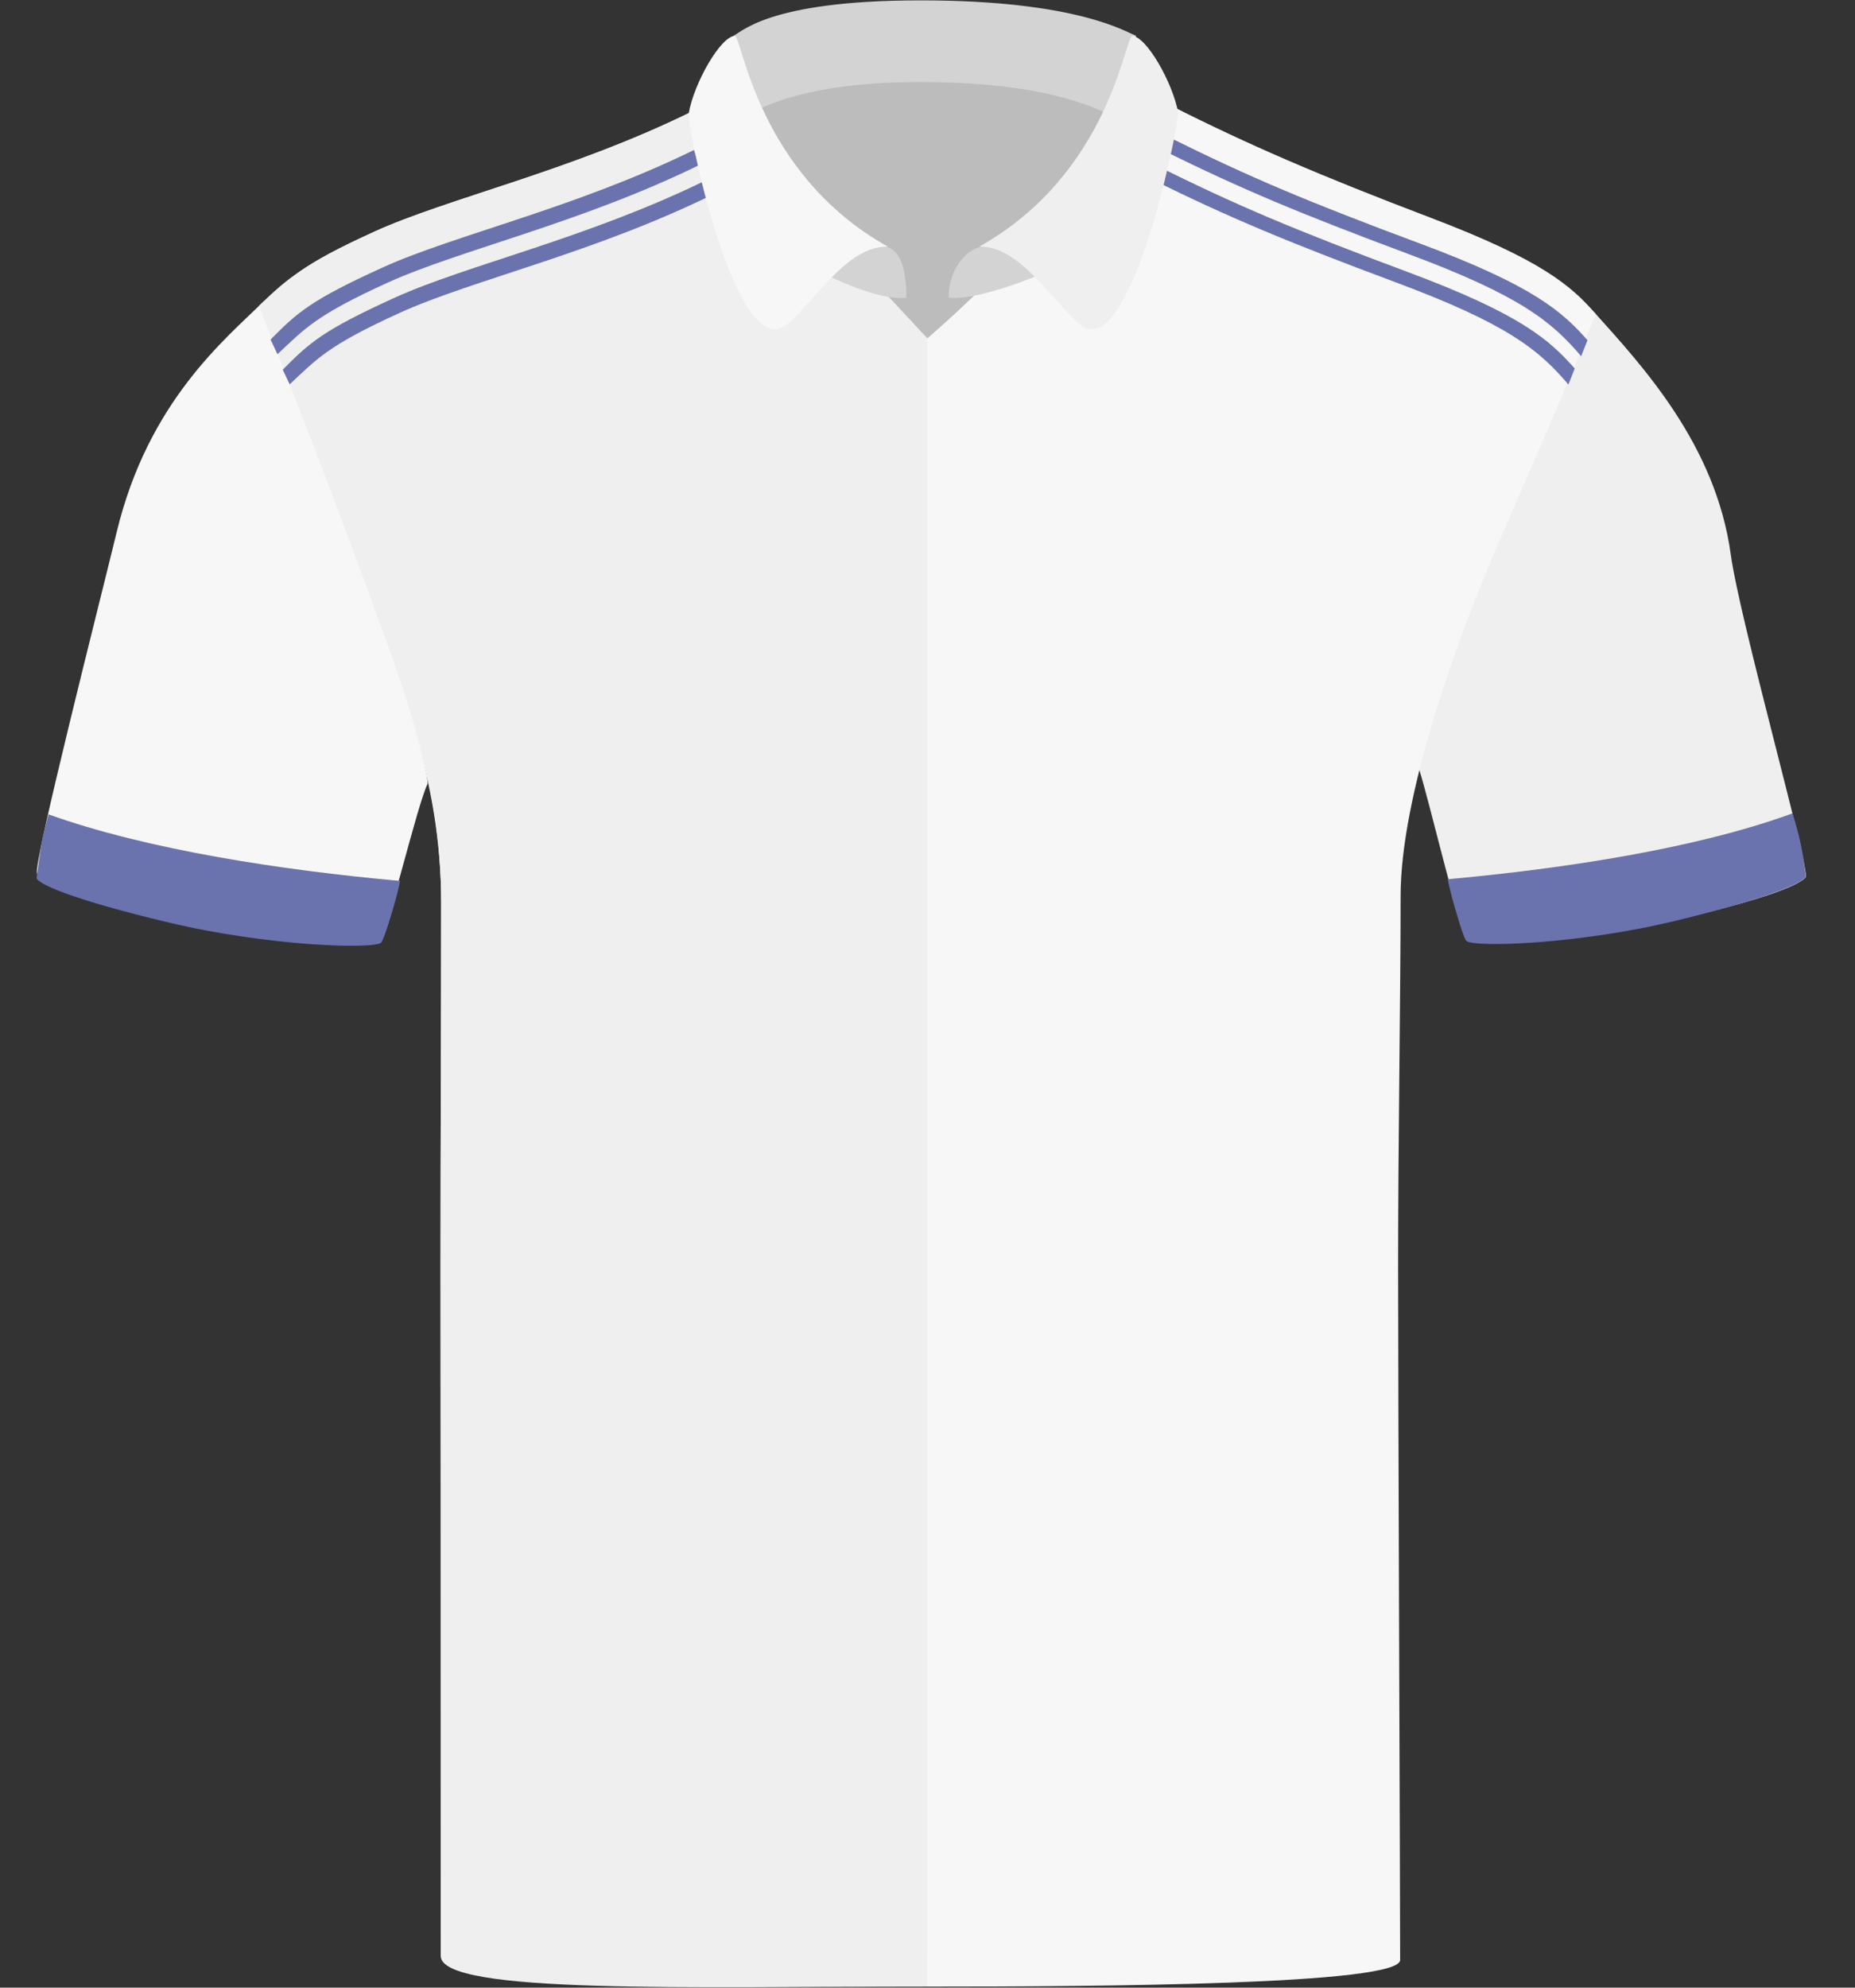
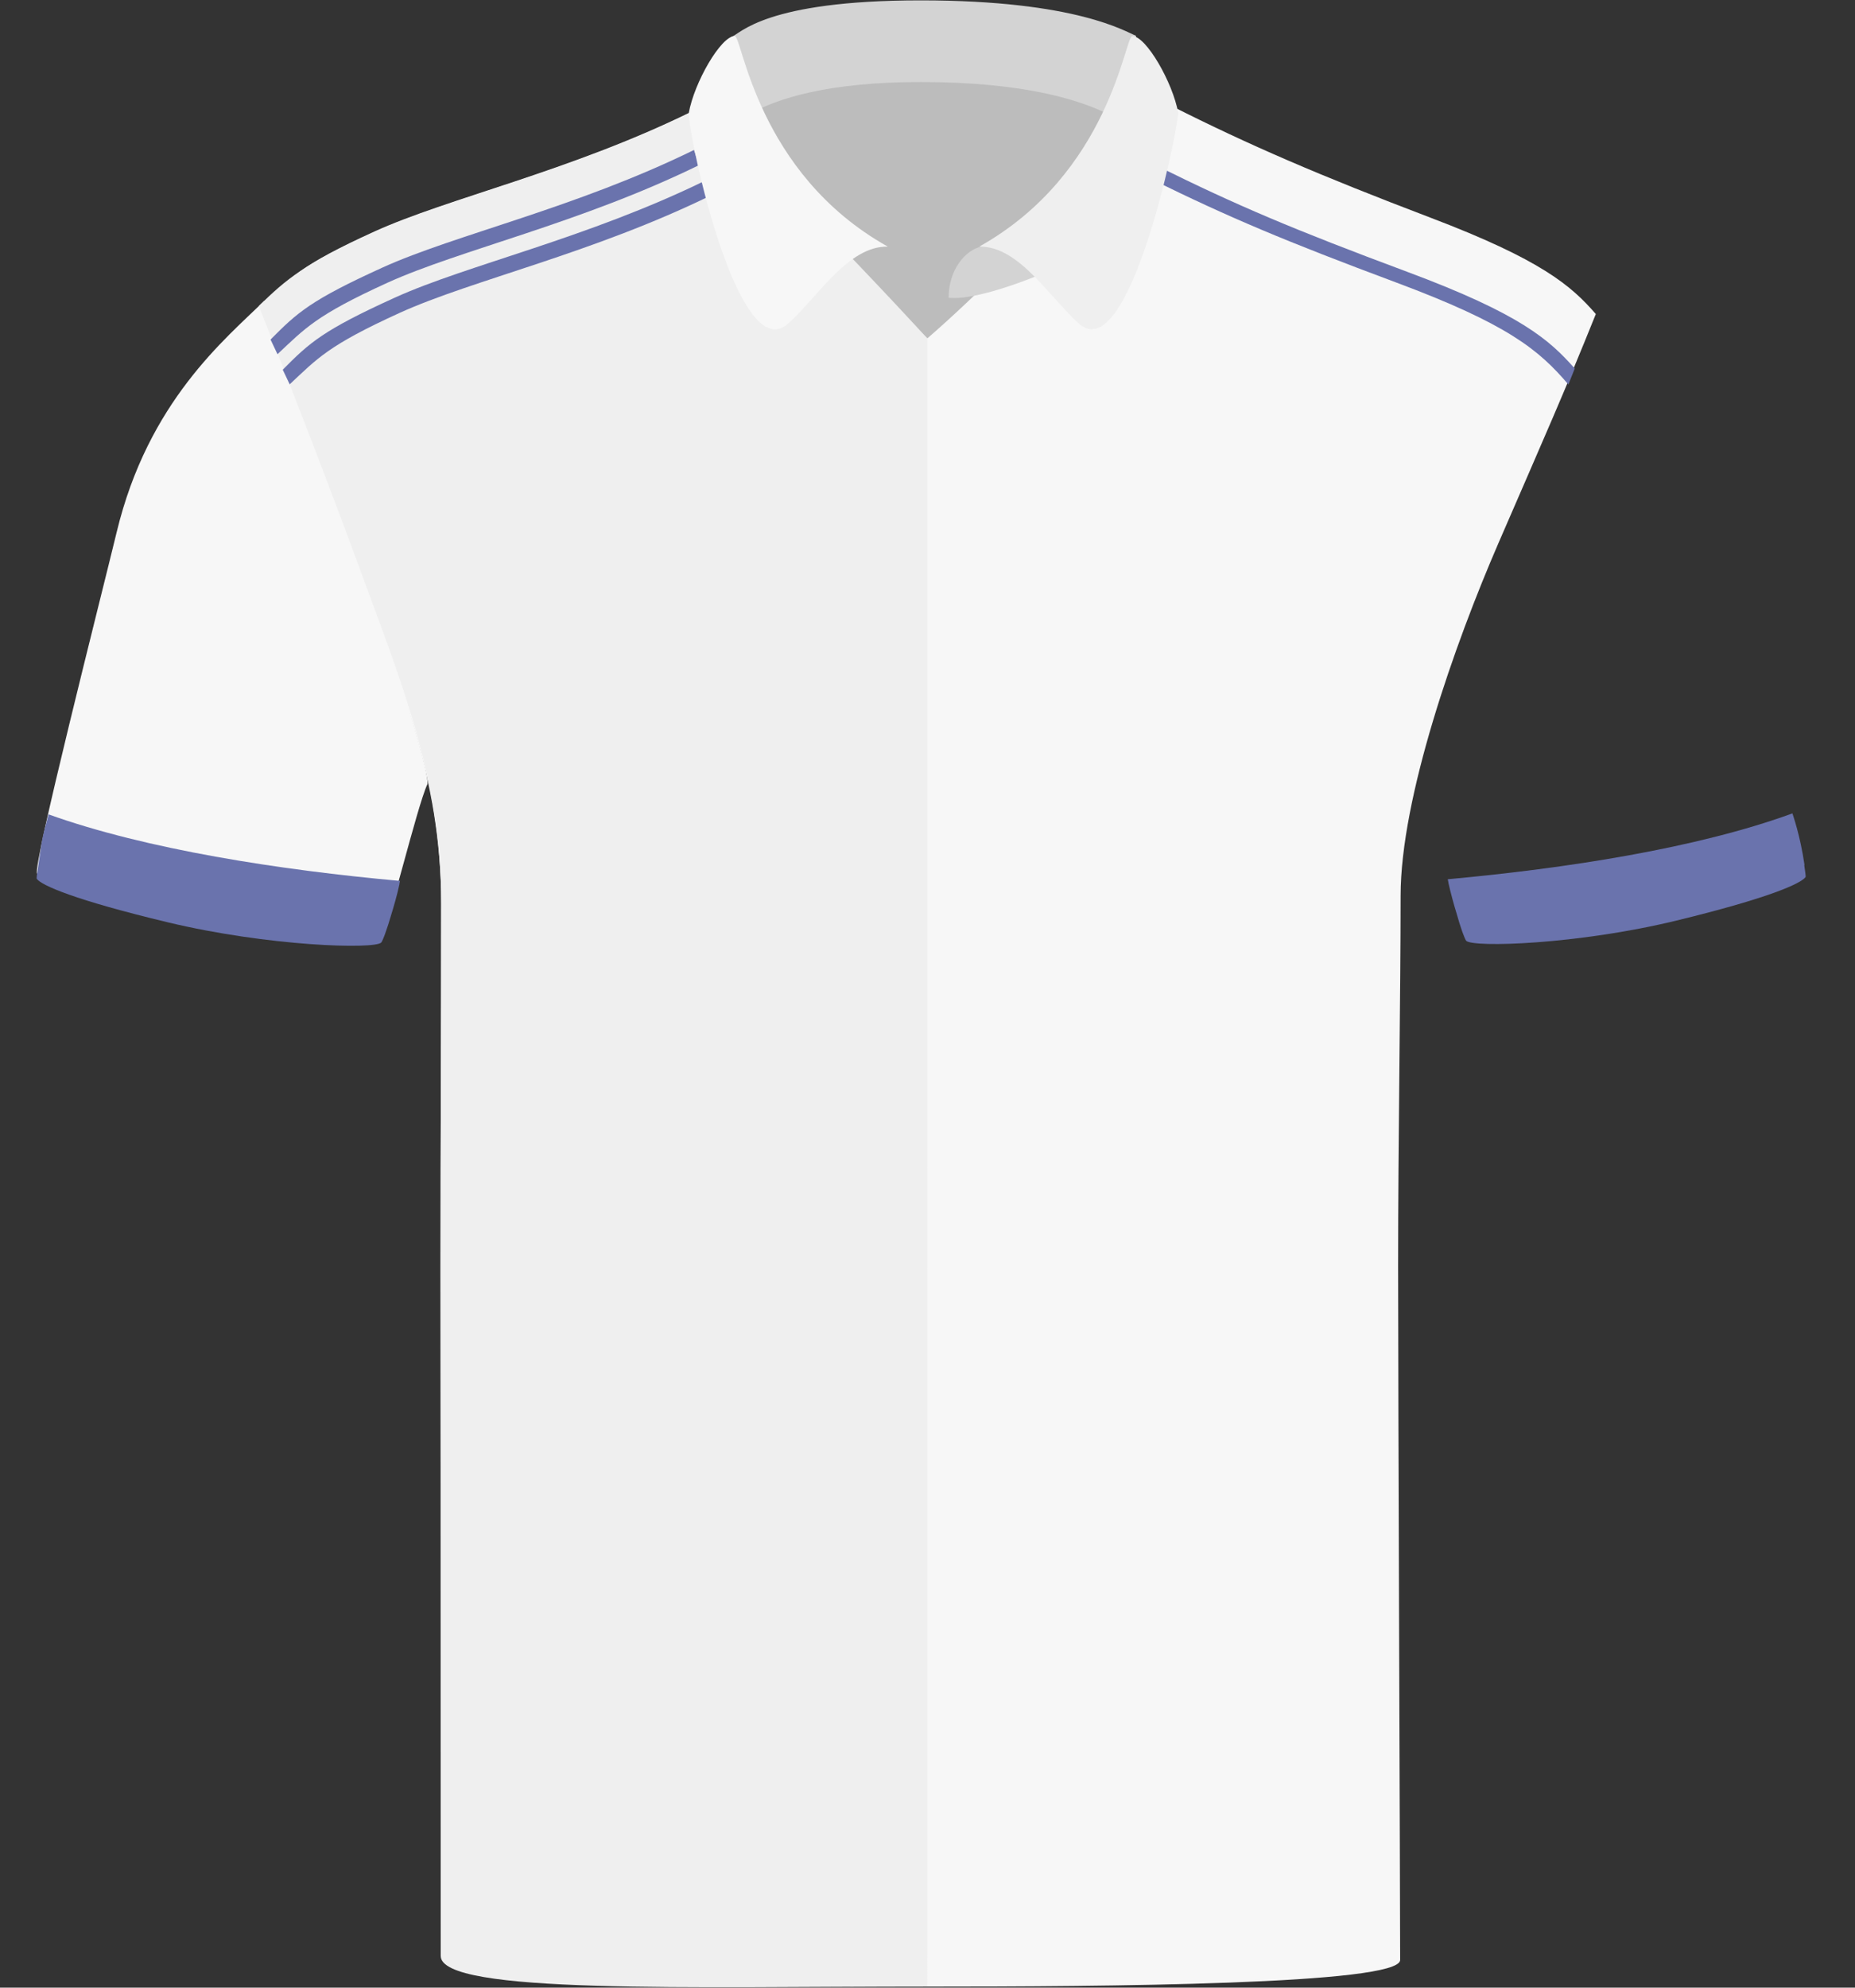
<svg xmlns="http://www.w3.org/2000/svg" id="uuid-c674eb64-ab53-4a38-b661-f00f199a740e" viewBox="0 0 200.69 214.94">
  <rect x="0" y="0" width="200.69" height="214.94" fill="#333333" stroke="none" />
  <defs>
    <style>.uuid-2ccf43d6-4e46-4440-8c88-2fe1642d043f{fill:#f7f7f7;}.uuid-c55184f9-5601-47c1-bca0-3868d2c08702{fill:#6a73ad;}.uuid-9ee1d1fe-df22-45d1-9cab-83da73bccbff{fill:#efefef;}.uuid-3647fe1b-bd2e-40bc-b3ab-5b84bddaba25{fill:#bcbcbc;}.uuid-5d93b77d-bef2-4788-8ff5-e31285ca89f0{fill:#d3d3d3;}</style>
  </defs>
  <path class="uuid-2ccf43d6-4e46-4440-8c88-2fe1642d043f" d="m18.19,98.96c-10.19-2.33-13.64-3.82-14.18-4.48-.54-.66,6.92-29.93,8.61-36.92,3.41-14.17,11.77-20.9,15.98-25.04,0,0,3.4,11.02,9.34,26.31,5.94,15.29,8.58,25.37,8.3,25.97-1.13,2.4-4.24,15.53-4.96,16.25-.72.72-12.22.4-23.09-2.08Z" />
-   <path class="uuid-9ee1d1fe-df22-45d1-9cab-83da73bccbff" d="m181.76,99.35c10.19-2.33,13.06-3.82,13.59-4.48.54-.66-7.12-27.77-8.1-34.9-1.62-11.87-9.55-20.39-14.77-26.2,0,0-5.51,11.27-11.45,26.56-5.94,15.29-7.65,22.38-7.45,23.01.99,3.08,4.37,17.37,5.09,18.09.72.72,12.22.4,23.09-2.08Z" />
  <g>
    <ellipse class="uuid-3647fe1b-bd2e-40bc-b3ab-5b84bddaba25" cx="100.92" cy="20.04" rx="23.99" ry="18.85" />
    <path class="uuid-3647fe1b-bd2e-40bc-b3ab-5b84bddaba25" d="m100.92,38.99c-13.28,0-24.09-8.5-24.09-18.95S87.64,1.1,100.92,1.1s24.09,8.5,24.09,18.95-10.81,18.95-24.09,18.95Zm0-37.69c-13.17,0-23.89,8.41-23.89,18.75s10.72,18.75,23.89,18.75,23.89-8.41,23.89-18.75S114.09,1.3,100.92,1.3Z" />
  </g>
  <path class="uuid-2ccf43d6-4e46-4440-8c88-2fe1642d043f" d="m74.68,12.14c-13.01,6.37-26.27,9.3-34.18,12.9-7.92,3.6-9.55,5.17-12.18,8.32,0,0,5.75,15.51,10.31,27.98,4.56,12.47,9.1,22.66,9.1,36.33,0,14.52-.07,23.73-.07,39.56s.11,67.26.11,73.83c0,3.92,33.6,3.77,52.56,3.77s51.15-.2,51.15-2.88c0-6.01-.22-61.61-.22-75.04s.27-29.45.27-40.04,5.81-27.13,10.59-38.15c5.01-11.55,7.1-16.23,10.53-24.76-2.68-3.09-5.91-5.87-17.91-10.43-11.99-4.56-19.6-7.84-28.05-12.1-1.68-.72-14.78,15.15-26.36,25.16-11.07-8.44-24.05-25.22-25.64-24.44Z" />
  <path class="uuid-9ee1d1fe-df22-45d1-9cab-83da73bccbff" d="m74.9,12.11c-13.01,6.37-26.27,9.3-34.18,12.9-7.92,3.6-9.66,5.11-12.72,8.08,0,0,6.29,15.75,10.85,28.22,4.56,12.47,8.88,22.69,8.88,36.36s-.07,23.73-.07,39.56.02,69.61.02,74.28c0,4.19,27.21,3.31,52.64,3.31V36.58c-7.96-8.64-23.83-25.25-25.42-24.47Z" />
  <path class="uuid-5d93b77d-bef2-4788-8ff5-e31285ca89f0" d="m99.61.04c16.95,0,22.2,3.43,23.28,3.82l1.95,12.67s-2.91-7.66-25.24-7.66c-19.88,0-22.28,7.01-22.28,7.01,0,0,1.16-11.69,1.85-11.91.93-.31,3.58-3.93,20.43-3.93Z" />
-   <path class="uuid-5d93b77d-bef2-4788-8ff5-e31285ca89f0" d="m98.06,32.19c0-2.76-.52-5.16-2.23-5.52-.9-.19-5.58.64-6.98,2.77,0,0,5.87,3.12,9.21,2.76Z" />
  <path class="uuid-5d93b77d-bef2-4788-8ff5-e31285ca89f0" d="m102.63,32.19c0-3.02,1.82-5.16,3.53-5.52.9-.19,5.58.64,6.98,2.77,0,0-7.16,3.12-10.51,2.76Z" />
-   <path class="uuid-c55184f9-5601-47c1-bca0-3868d2c08702" d="m125.91,16.3c8.41,4.14,14.48,6.7,26.55,11.2,11.99,4.47,15.41,7.26,18.6,11.02l.69-1.73c-2.75-3.1-5.81-5.87-18.11-10.45-12.3-4.58-18.37-7.15-27.04-11.44l-.69,1.4Z" />
  <path class="uuid-c55184f9-5601-47c1-bca0-3868d2c08702" d="m124.53,19.36c8.41,4.14,14.48,6.7,26.55,11.2,11.99,4.47,15.41,7.26,18.6,11.02l.69-1.73c-2.75-3.1-5.81-5.87-18.11-10.45-12.3-4.58-18.37-7.15-27.04-11.44l-.69,1.4Z" />
  <path class="uuid-c55184f9-5601-47c1-bca0-3868d2c08702" d="m30.01,38.31c3.01-2.81,4.14-4.2,11.94-7.75,7.8-3.54,20.86-6.43,33.67-12.7l-.54-1.64c-12.81,6.28-25.87,9.16-33.67,12.7-7.8,3.54-9.25,4.88-12.14,7.8l.75,1.58Z" />
  <path class="uuid-c55184f9-5601-47c1-bca0-3868d2c08702" d="m31.33,41.57c3.01-2.81,4.14-4.2,11.94-7.75,7.8-3.54,20.86-6.43,33.67-12.7l-.54-1.64c-12.81,6.28-25.87,9.16-33.67,12.7-7.8,3.54-9.25,4.88-12.14,7.8l.75,1.58Z" />
  <path class="uuid-2ccf43d6-4e46-4440-8c88-2fe1642d043f" d="m85.23,35.02c-5.34,4.69-10.71-19.92-10.71-22.81.58-3.27,3.47-8.31,4.97-8.31.81,0,2.38,14.84,16.56,22.77-4.32-.09-7.63,5.55-10.82,8.35Z" />
  <path class="uuid-9ee1d1fe-df22-45d1-9cab-83da73bccbff" d="m116.76,35.02c5.34,4.69,10.61-20.46,10.71-22.81-.58-3.27-3.47-8.31-4.97-8.31-.81,0-2.38,14.84-16.56,22.77,4.32-.09,7.63,5.55,10.82,8.35Z" />
  <path class="uuid-c55184f9-5601-47c1-bca0-3868d2c08702" d="m5.28,88.08s-.02-.01-.03-.01c-.81,3.03-.64,2.41-1.13,5.67,0,0,0,0,0,0-.09.57-.19,1.24-.14,1.3.53.7,4,2.26,14.18,4.7,10.88,2.6,22.38,2.94,23.09,2.18.08-.09.3-.61.43-.99h0c.06-.17.17-.51.32-.94.08-.25.16-.54.26-.85.33-1.07.72-2.41.95-3.5,0-.02,0-.03,0-.05.02-.11.05-.22.07-.33-13-1.17-27.51-3.42-38.01-7.19Z" />
  <path class="uuid-c55184f9-5601-47c1-bca0-3868d2c08702" d="m195.23,93.55s0,0,0,0c-.48-3.26-1.25-5.38-1.31-5.59,0,0-.02.01-.03.01-10.35,3.77-24.45,5.94-37.26,7.11.02.11.05.22.07.33,0,.02,0,.03,0,.05.24,1.09.61,2.43.94,3.5.09.31.18.6.25.85.15.44.26.77.31.94h0c.13.37.35.9.42.98.71.76,12.04.42,22.75-2.18,10.03-2.44,13.45-4,13.97-4.7.05-.06-.06-.73-.14-1.3Z" />
</svg>